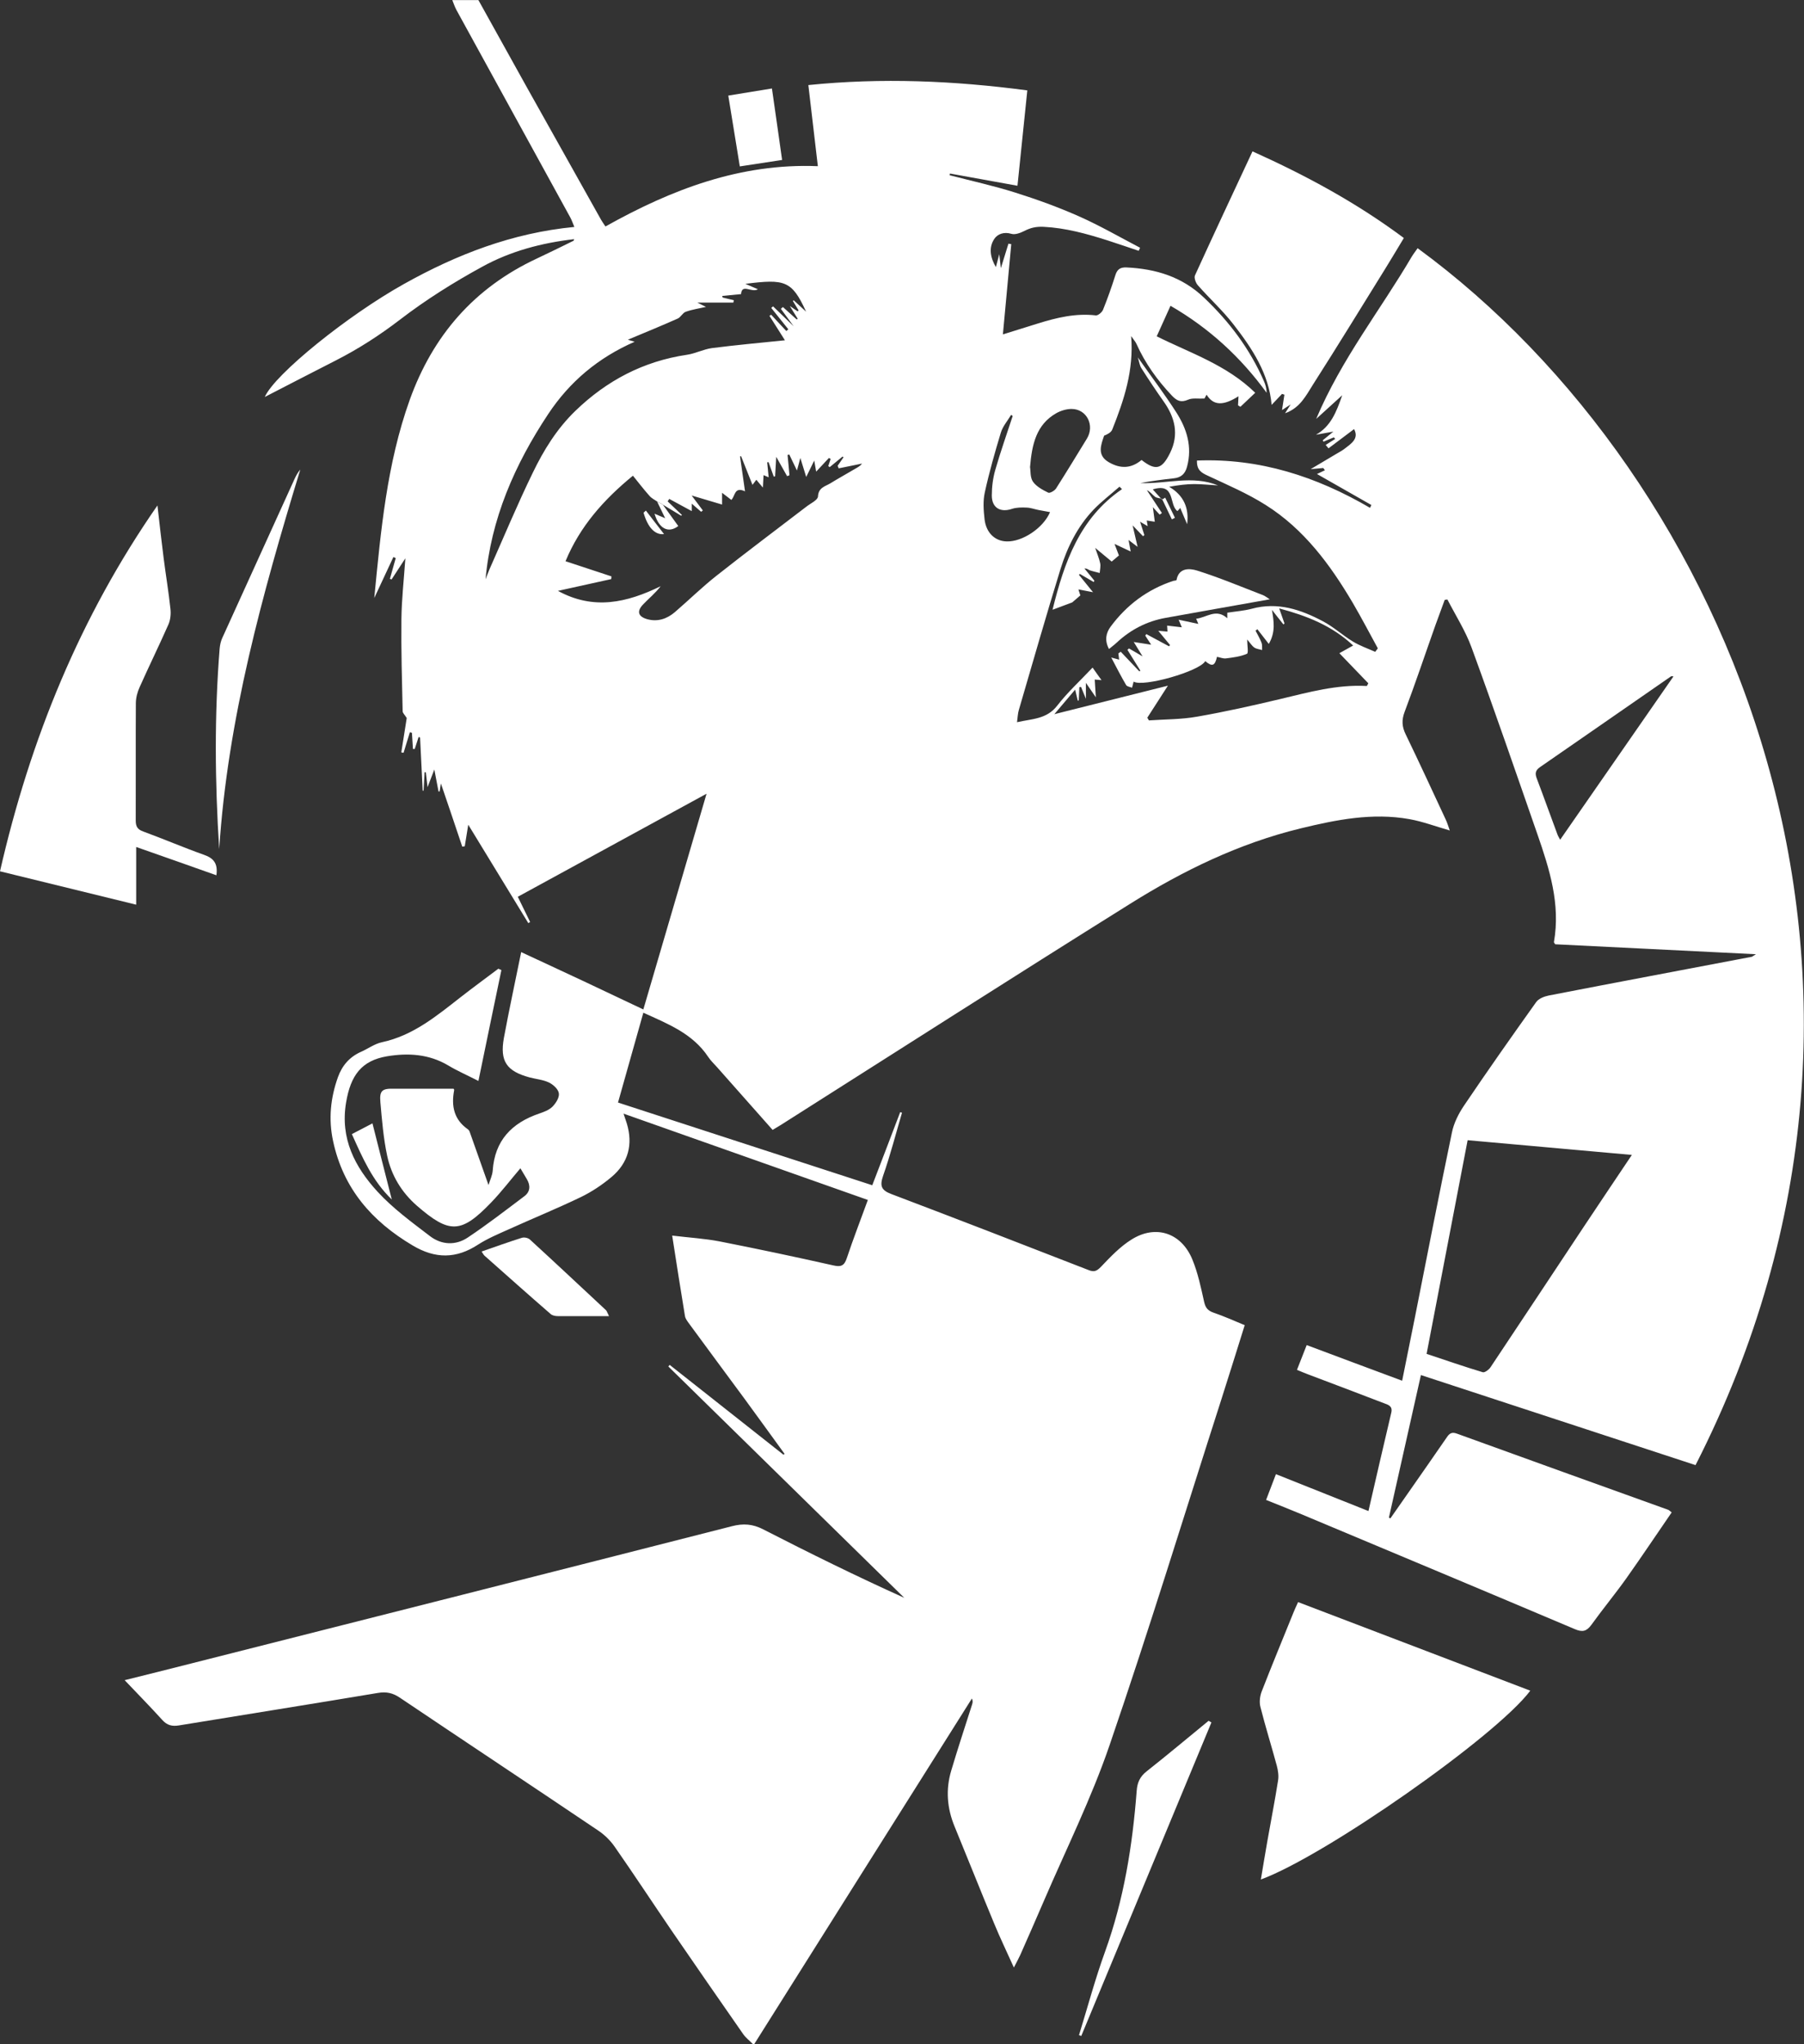
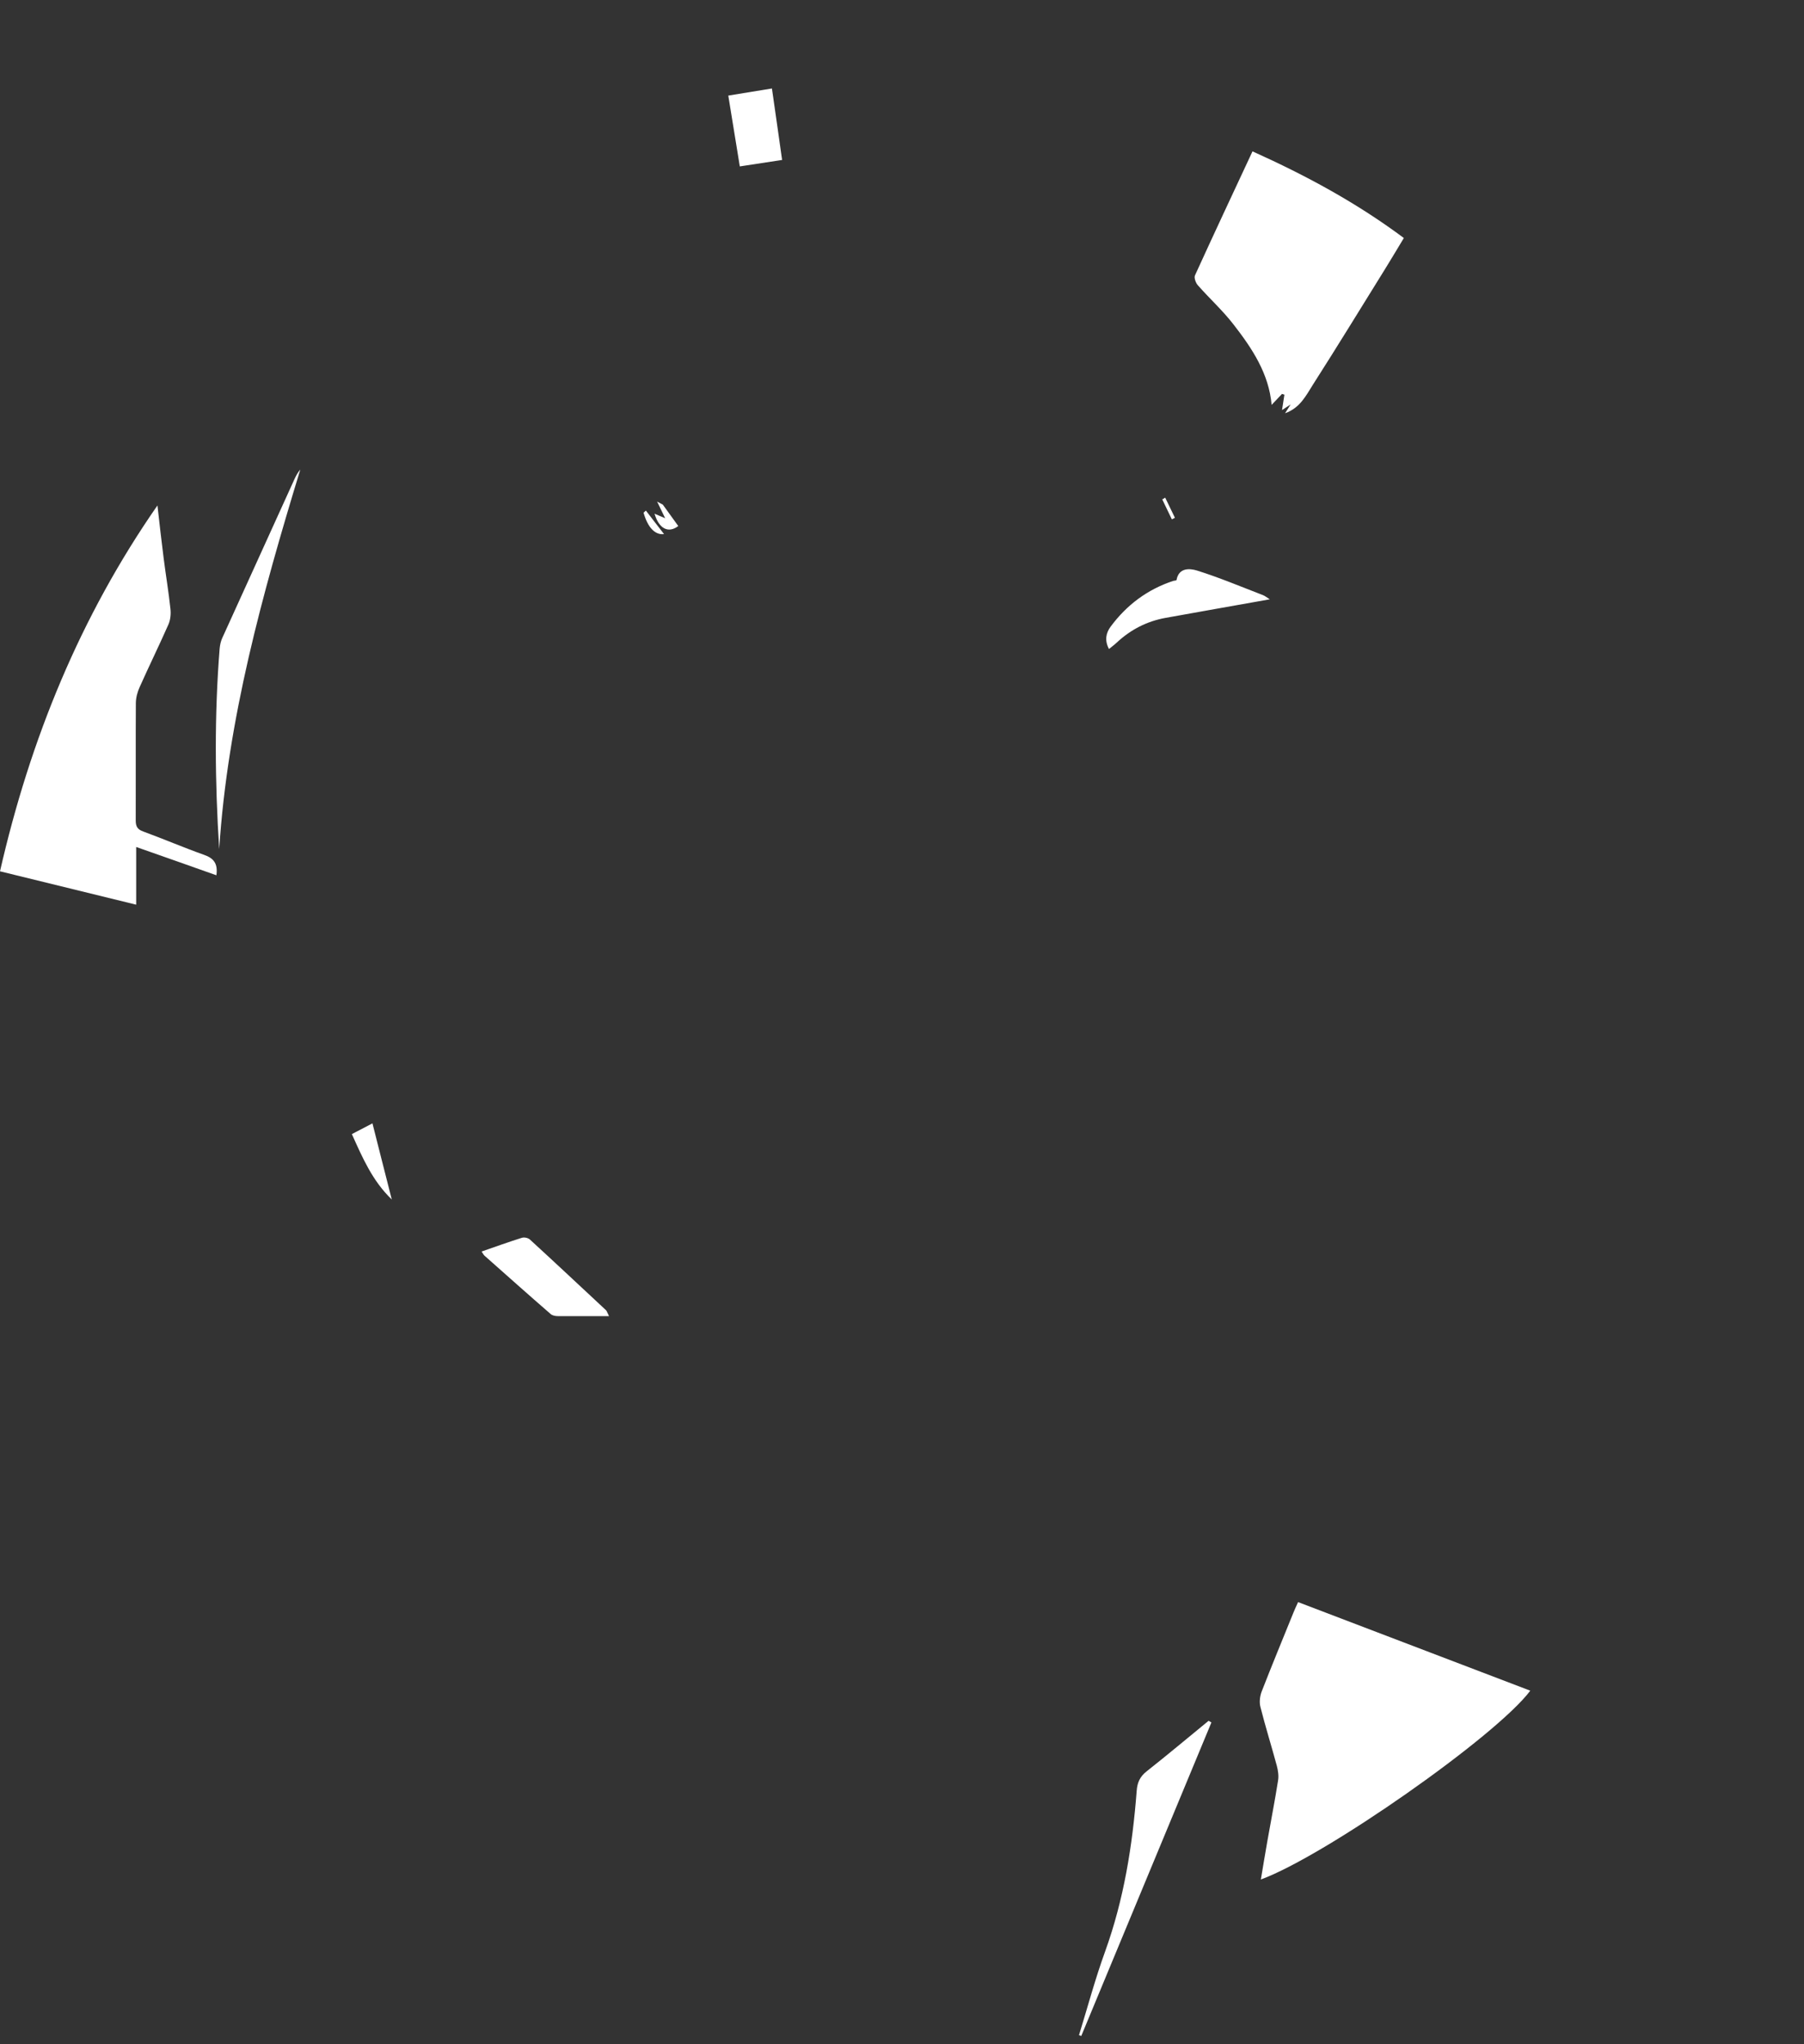
<svg xmlns="http://www.w3.org/2000/svg" id="Ebene_2" viewBox="0 0 159.5 180.71">
  <rect x="0" y="0" width="159.5" height="180.71" fill="#333333" stroke="none" />
  <defs>
    <style>.cls-1{fill:#fff;stroke-width:0}</style>
  </defs>
  <g id="Ebene_1-2">
    <g id="ZeAHOV">
-       <path d="M102.73 44.09c-.2-.06-.45-.06-.61-.18-.24-.18-.41-.44-.72-.58l1.33 2.02-.2.14c-.2-.22-.4-.43-.6-.66.06.44.11.87.17 1.29-.23-.04-.47-.07-.71-.11.02.13.04.27.08.5-.23-.14-.41-.24-.67-.39.15.46.26.82.38 1.18-.04.03-.08.07-.12.1-.26-.27-.51-.54-.92-.96.17.74.3 1.27.44 1.9-.29-.22-.52-.39-.8-.61.06.34.12.61.19 1.02-.51-.24-.93-.43-1.43-.67.15.4.28.74.39 1.02-.21.18-.4.33-.64.54-.42-.35-.89-.74-1.46-1.21.17.51.35.92.44 1.35.06.28-.02.58-.04.87-.29-.08-.59-.14-.88-.24-.13-.05-.23-.17-.47-.16.29.36.59.72.88 1.08l-.06.12-1.23-.72c-.02.03-.05.06-.07.09.37.46.75.93 1.24 1.53-.51-.1-.86-.17-1.29-.25.08.25.13.43.17.53-.27.24-.52.45-.72.62-.52.2-1.03.39-1.74.65 1.04-4.21 2.39-8.09 6.14-10.66-.07-.07-.14-.15-.22-.22-.77.68-1.59 1.3-2.3 2.04-1.41 1.48-2.31 3.3-2.91 5.22-1.28 4.14-2.47 8.32-3.69 12.48-.09.3-.1.63-.16 1.08 1.35-.31 2.62-.26 3.55-1.46.91-1.18 2.03-2.2 3.13-3.37.32.45.51.73.79 1.11-.27-.02-.44-.04-.6-.05l.1 1.57c-.35-.51-.6-.87-.88-1.28v1.41c-.2-.49-.32-.77-.43-1.05-.05 0-.1.02-.15.02-.02.39-.03.79-.05 1.18-.03 0-.06 0-.09.01-.07-.29-.14-.59-.23-.97l-1.84 2.17c3.4-.85 6.65-1.67 10.04-2.52-.65 1.01-1.23 1.92-1.82 2.83.05.08.09.16.14.24 1.42-.1 2.86-.08 4.26-.33 2.47-.43 4.92-.98 7.36-1.56 2.52-.6 5.02-1.3 7.65-1.15.04-.08.09-.16.13-.24-.84-.87-1.69-1.75-2.56-2.66.35-.2.72-.4 1.22-.68-1.88-1.76-4.08-2.62-6.54-3.28.19.53.33.93.47 1.34l-.1.07c-.34-.43-.68-.85-1.01-1.28.16 1 .34 1.94-.28 3.01-.38-.48-.69-.89-1.01-1.3l-.16.13c.18.35.39.7.53 1.07.07.19.04.42.05.64-.23-.07-.5-.09-.69-.22-.23-.16-.38-.43-.63-.71 0 .51.13 1.2-.02 1.26-.57.25-1.23.33-1.86.41-.25.03-.52-.09-.79-.14-.18.8-.42.9-1.04.38-.48.9-5.52 2.33-6.33 1.81-.05.18-.09.36-.14.54-.18-.07-.44-.1-.52-.23-.43-.73-.82-1.49-1.32-2.44.42.11.55.15.7.19-.02-.2-.05-.37-.07-.55l.21-.15 1.64 1.73c.03-.02.07-.03.1-.05-.38-.62-.77-1.24-1.15-1.85l.14-.12c.33.19.65.38 1.2.7-.33-.55-.54-.87-.78-1.27.54.08.99.15 1.54.24-.21-.33-.37-.56-.52-.8.03-.05.06-.09.09-.14l2.01 1.08.09-.11c-.32-.39-.64-.78-1.04-1.26l.81.07c0-.16-.02-.31-.03-.53.45.05.86.1 1.3.15-.06-.15-.12-.3-.28-.67.67.14 1.2.26 1.74.37-.05-.11-.12-.28-.19-.46.9-.08 1.75-.95 2.75-.04v-.49c.78-.12 1.49-.17 2.17-.35 2.28-.62 4.33.07 6.29 1.11.93.49 1.73 1.23 2.63 1.78.62.38 1.32.62 1.99.92l.23-.31c-.73-1.34-1.44-2.69-2.21-4.01-2-3.39-4.32-6.53-7.7-8.66-1.61-1.02-3.39-1.78-5.12-2.59-.56-.26-.99-.49-.96-1.34 5.53-.22 10.56 1.41 15.3 4.18.04-.08.08-.17.12-.25-1.56-.89-3.12-1.78-4.81-2.74.22-.11.46-.22.7-.33l-.14-.2c-.3.03-.6.05-1.12.1.88-.52 1.59-.94 2.29-1.36.23-.14.47-.26.68-.42.61-.47 1.33-.91.87-1.76-.71.54-1.49 1.12-2.26 1.7-.08-.1-.17-.2-.25-.3.28-.18.56-.36.84-.53-.04-.05-.08-.09-.12-.14-.3.13-.61.25-.91.38-.02-.04-.05-.08-.07-.12l.94-.77c-.63.11-1.08.2-1.54.28 1.31-.74 1.81-2.01 2.32-3.49-.8.73-1.46 1.33-2.3 2.09 2.24-5.3 5.67-9.61 8.43-14.31.16-.27.36-.52.54-.78 27.67 20.27 46.45 64.68 24.57 107.57-8.04-2.63-16.1-5.28-24.28-7.96-.96 4.27-1.89 8.43-2.83 12.6.04.02.09.05.13.07.49-.71.99-1.41 1.48-2.12 1.16-1.67 2.34-3.34 3.49-5.02.24-.36.44-.53.92-.35 6.22 2.26 12.45 4.49 18.67 6.73.08.03.14.1.31.23-1.34 1.95-2.65 3.91-4.01 5.83-.99 1.39-2.09 2.72-3.09 4.11-.42.57-.78.67-1.46.38-8.05-3.41-16.12-6.78-24.18-10.16-1-.42-2.02-.82-3.12-1.26.3-.78.57-1.5.87-2.28 2.77 1.1 5.44 2.17 8.18 3.26.68-2.96 1.34-5.83 2.02-8.7.14-.6-.3-.7-.67-.84-2.23-.86-4.47-1.7-6.71-2.55-.3-.11-.59-.24-.96-.39.29-.74.56-1.41.86-2.19 2.83 1.06 5.58 2.09 8.44 3.15.39-1.93.76-3.77 1.13-5.61 1.08-5.45 2.14-10.9 3.27-16.33.17-.84.59-1.67 1.07-2.38 2.08-3.08 4.22-6.12 6.38-9.15.22-.31.71-.5 1.11-.58 5.97-1.16 11.95-2.28 17.93-3.42.05 0 .09-.05.39-.23-6.09-.3-11.94-.59-17.75-.88-.06-.1-.12-.16-.11-.2.59-3.34-.39-6.44-1.46-9.52-1.92-5.52-3.82-11.04-5.83-16.53-.54-1.47-1.41-2.83-2.13-4.23-.08.01-.16.03-.24.04-.27.74-.54 1.47-.81 2.21-.91 2.56-1.77 5.14-2.73 7.68-.28.74-.24 1.32.1 2.01 1.21 2.5 2.37 5.02 3.54 7.53.13.28.22.58.35.95-1.26-.36-2.39-.79-3.56-1-3.28-.59-6.47.05-9.64.82-5.43 1.32-10.4 3.74-15.09 6.68-10.32 6.45-20.57 13.01-30.85 19.53-.22.14-.45.27-.73.44-1.64-1.86-3.27-3.69-4.89-5.52-.27-.31-.59-.6-.81-.94-1.37-2.06-3.55-2.91-5.73-3.9-.74 2.64-1.48 5.24-2.24 7.94 7.52 2.45 14.95 4.86 22.48 7.31.84-2.19 1.66-4.32 2.47-6.46.05.02.11.04.16.05-.55 1.86-1.03 3.74-1.67 5.57-.31.9-.17 1.28.73 1.62 5.83 2.21 11.64 4.46 17.44 6.72.5.2.73.08 1.1-.3.83-.87 1.68-1.77 2.69-2.4 2.15-1.35 4.41-.59 5.38 1.76.49 1.19.76 2.48 1.04 3.74.12.54.33.79.85.97.91.31 1.8.71 2.74 1.1-.72 2.29-1.4 4.49-2.1 6.67-3.26 10.15-6.38 20.34-9.84 30.43-1.62 4.74-3.87 9.26-5.85 13.87-.67 1.57-1.37 3.14-2.06 4.71-.14.31-.31.61-.56 1.1-.64-1.42-1.24-2.66-1.76-3.93-1.18-2.84-2.31-5.69-3.48-8.53-.67-1.62-.8-3.27-.3-4.94.57-1.92 1.2-3.83 1.81-5.74.06-.18.14-.36.02-.64-6.4 10.16-12.81 20.32-19.29 30.62-.34-.35-.69-.61-.93-.95-2.13-3.05-4.24-6.11-6.35-9.18-1.68-2.46-3.32-4.96-5.03-7.41-.38-.54-.88-1.03-1.43-1.4-5.83-3.93-11.69-7.81-17.53-11.74-.63-.43-1.2-.56-1.97-.43-5.86.98-11.72 1.91-17.58 2.87-.61.1-1.05-.01-1.48-.49-1.06-1.17-2.17-2.3-3.32-3.51 1.93-.48 3.9-.97 5.86-1.47 15.95-4.04 31.89-8.07 47.83-12.14 1.01-.26 1.84-.2 2.77.28 4.1 2.1 8.23 4.14 12.47 6.05-6.95-6.82-13.91-13.63-20.86-20.45l.12-.14c3.35 2.65 6.71 5.29 10.06 7.94.03-.02.06-.05.1-.07-1.18-1.62-2.35-3.25-3.54-4.87-1.63-2.21-3.27-4.42-4.89-6.63-.15-.21-.34-.44-.38-.69-.38-2.3-.74-4.6-1.13-7.11 1.5.18 2.85.26 4.17.51 3.36.66 6.71 1.37 10.05 2.12.69.16.99.06 1.22-.64.56-1.68 1.2-3.33 1.86-5.14-7.14-2.52-14.26-5.04-21.6-7.63l.29.87c.56 1.86.13 3.48-1.34 4.72-.83.7-1.76 1.32-2.73 1.79-2.1 1.01-4.26 1.89-6.38 2.85-.91.41-1.85.8-2.69 1.34-1.94 1.27-3.79 1.28-5.8.08-3.61-2.14-6.13-5.03-7.03-9.22-.42-1.94-.23-3.81.43-5.66.37-1.02 1.02-1.78 2.03-2.23.62-.27 1.2-.71 1.85-.85 2.77-.59 4.86-2.34 7-4.01 1.09-.85 2.2-1.66 3.3-2.49l.27.12c-.67 3.2-1.33 6.41-2.03 9.8-1.02-.52-1.87-.89-2.67-1.37-1.7-1.01-3.54-1.12-5.41-.81-2.25.38-3.22 1.68-3.62 4.08-.54 3.19.78 5.71 2.78 7.89 1.36 1.48 3.03 2.7 4.64 3.93 1.02.78 2.27.84 3.34.12 1.71-1.14 3.35-2.41 5-3.65.52-.39.56-.94.22-1.51-.2-.33-.39-.66-.57-.96-.87 1.02-1.68 2.09-2.61 3.05-2.64 2.74-3.67 2.75-6.54.26-1.36-1.19-2.26-2.68-2.63-4.42-.33-1.55-.46-3.15-.6-4.74-.09-1.03.17-1.22 1.24-1.18h5.23c0-.01.07.07.05.14-.26 1.38-.02 2.58 1.21 3.44.07.05.13.13.16.21.54 1.52 1.08 3.04 1.67 4.72.15-.48.34-.86.37-1.26.18-2.67 1.68-4.23 4.12-5.06.41-.14.87-.31 1.17-.61.3-.31.62-.81.56-1.18-.05-.36-.5-.77-.87-.95-.52-.25-1.14-.3-1.71-.45-2.04-.55-2.65-1.43-2.28-3.49.46-2.49 1-4.97 1.53-7.59 1.86.87 3.64 1.69 5.41 2.52 1.76.83 3.52 1.66 5.39 2.55 1.84-6.29 3.68-12.56 5.59-19.07-5.67 3.1-11.15 6.08-16.69 9.11.38.78.74 1.5 1.09 2.23-.05.03-.11.07-.16.1-1.74-2.86-3.49-5.72-5.31-8.7-.13.77-.22 1.34-.31 1.91-.07 0-.15.02-.22.03-.62-1.85-1.24-3.69-1.89-5.59-.04.27-.07.49-.11.71h-.1c-.11-.57-.22-1.13-.37-1.94-.22.56-.36.94-.6 1.56l-.15-1.32h-.11l-.09 1.63h-.08c-.08-1.57-.15-3.13-.23-4.7-.04-.01-.09-.03-.13-.04-.11.35-.22.7-.34 1.05h-.16l-.09-1.42-.18-.06c-.19.61-.37 1.21-.56 1.82-.07 0-.13-.02-.2-.03.17-1.08.34-2.17.48-3.04-.17-.28-.36-.44-.36-.6-.06-2.72-.14-5.43-.11-8.15.02-1.7.21-3.39.35-5.37-.5.76-.86 1.32-1.22 1.87-.05-.02-.1-.04-.15-.05l.52-1.84-.21-.09c-.56 1.21-1.13 2.41-1.69 3.62.58-5.94 1.11-11.85 3.13-17.5 2.05-5.71 5.71-9.92 11.23-12.5 1.09-.51 2.18-1.05 3.26-1.58.02 0 .02-.05.05-.14-2.87.33-5.62 1.06-8.11 2.43-2.53 1.38-5 2.93-7.28 4.68-1.8 1.38-3.66 2.58-5.66 3.6-2.07 1.05-4.14 2.13-6.3 3.24.88-2.01 7.34-7.22 12.31-9.99 4.65-2.6 9.56-4.51 15.06-5.04-.14-.34-.23-.6-.36-.84C47.07 13.11 43.71 7 40.36.89c-.15-.28-.25-.58-.37-.88h2.31c1.43 2.58 2.86 5.16 4.3 7.74l6.54 11.67c.08.15.19.29.39.6 5.82-3.26 11.92-5.61 18.78-5.33-.29-2.51-.56-4.78-.84-7.17 6.48-.66 12.85-.39 19.36.47-.29 2.83-.58 5.61-.87 8.43-2.05-.37-4.01-.73-5.97-1.08 0 .05-.02.1-.03.15 1.93.5 3.89.93 5.79 1.53 1.91.6 3.81 1.29 5.64 2.1 1.85.82 3.61 1.84 5.41 2.78l-.12.27c-.93-.31-1.86-.63-2.79-.93-1.83-.58-3.66-1.09-5.62-1.19-.7-.03-1.16.09-1.71.37-.34.17-.81.35-1.14.25-.66-.2-1.23.02-1.51.45-.5.75-.37 1.62.14 2.49.09-.36.16-.63.3-1.14.06.54.1.85.14 1.24.24-.77.45-1.47.67-2.17.08.01.16.03.25.04-.25 2.63-.49 5.27-.74 7.98.99-.31 2.04-.63 3.08-.96 1.67-.52 3.36-.93 5.14-.72.19.02.54-.27.63-.49.41-1.01.77-2.04 1.1-3.08.16-.51.44-.69.97-.67 2.59.12 4.92.82 6.86 2.67 2.24 2.12 4.05 4.53 5.29 7.36.14.31.24.64.25 1.05-2.29-3.14-5.06-5.7-8.5-7.69-.4.89-.8 1.76-1.22 2.7 2.99 1.49 6.18 2.52 8.71 4.99-.47.45-.89.85-1.31 1.24-.07-.04-.14-.09-.21-.13.01-.27.03-.53.04-.8-1.36.86-2.22.83-2.82-.14-.11.19-.19.35-.19.34-.55.03-1.06-.07-1.44.1-.63.27-.98.12-1.43-.35-1.29-1.36-2.37-2.86-3.14-4.58-.09-.2-.25-.37-.47-.69.25 3.03-.64 5.67-1.67 8.26-.1.25-.41.42-.72.54-.26.78-.67 1.71.4 2.34 1.06.62 2.01.56 2.91-.19 1.24.97 1.8.84 2.52-.62.81-1.64.44-3.14-.58-4.57-.68-.96-1.33-1.94-1.96-2.93-.15-.23-.18-.54-.31-.95 1.2 1.71 2.36 3.24 3.4 4.86.93 1.45 1.43 3.04.95 4.81-.17.63-.52.95-1.16 1.02-.99.11-1.98.24-2.97.42 2.29.1 4.6-.72 6.87.21-.7-.04-1.4-.12-2.1-.12-.69 0-1.39.09-2.22.24 1.3.76 1.77 1.89 1.59 3.31-.2-.47-.4-.94-.61-1.44-.09.11-.17.2-.25.28-.77-.56-.14-2.54-2.18-1.92.32.36.58.65.84.93l-.02-.07Zm-44.14.5c-.16-.09-.33-.17-.49-.26-.23-.16-.49-.28-.67-.49-.5-.56-.96-1.16-1.47-1.79-2.59 2.12-4.69 4.49-5.96 7.56 1.4.46 2.73.9 4.06 1.34 0 .08-.01.16-.02.24-1.53.34-3.07.68-4.71 1.04 3.16 1.73 6.11 1.04 9.08-.41-.48.63-1.06 1.09-1.56 1.62-.57.6-.43 1.06.36 1.29.93.26 1.76-.02 2.47-.63 1.23-1.06 2.39-2.2 3.67-3.21 2.62-2.07 5.29-4.07 7.94-6.1.37-.29 1.01-.58 1.03-.9.04-.8.64-.89 1.1-1.17.75-.46 1.53-.89 2.29-1.34.13-.07.25-.15.37-.25.08-.07.15-.17.13-.15-.65.13-1.35.28-2.06.42-.03-.08-.06-.15-.09-.23.17-.25.34-.5.52-.75l-.09-.06c-.38.31-.75.62-1.13.93-.04-.03-.08-.06-.13-.09l.21-.63-.15-.09c-.36.39-.72.77-1.13 1.21-.06-.34-.1-.57-.17-.98-.26.53-.44.89-.71 1.45l-.52-1.68c-.1.38-.17.66-.3 1.11-.28-.58-.48-1-.68-1.42-.05.02-.1.04-.15.05.06.6.12 1.19.17 1.79l-.21.08c-.29-.51-.58-1.03-.96-1.71-.04.71-.07 1.22-.1 1.73-.04 0-.08.01-.12.02-.15-.43-.31-.85-.46-1.28-.04 0-.08.01-.12.02.04.43.08.85.13 1.32-.15-.07-.29-.12-.45-.19-.02.34-.03.64-.06 1.1l-.58-.69c-.11.15-.21.27-.34.45-.36-.91-.69-1.73-1.01-2.54l-.09.03c.14 1 .29 2 .44 3.08-.96-.44-.85.41-1.21.76-.24-.18-.48-.37-.82-.63v1.04c-.95-.28-1.82-.54-2.69-.8.32.43.66.87.99 1.32l-.15.12c-.25-.22-.51-.44-.83-.72v.66c-.71-.39-1.35-.74-1.99-1.08-.05.07-.09.15-.14.22l1.26 1.2-.06.07c-.55-.33-1.09-.66-1.64-.99Zm67.55 75.09c1.71.57 3.33 1.13 4.96 1.62.17.05.55-.23.69-.45 2.77-4.15 5.52-8.31 8.28-12.47 1.37-2.06 2.75-4.11 4.21-6.29-4.92-.44-9.69-.87-14.52-1.3-1.22 6.33-2.41 12.55-3.63 18.9ZM42.89 51.31c.13-.32.24-.65.38-.97 1.27-2.86 2.47-5.75 3.84-8.56.96-1.99 2.12-3.87 3.75-5.45 2.78-2.69 6.03-4.4 9.88-4.97.75-.11 1.46-.49 2.21-.59 2.1-.27 4.21-.46 6.45-.69-.53-.84-.95-1.5-1.37-2.16.05-.03.1-.06.15-.1.45.48.9.96 1.34 1.44l.18-.15c-.5-.63-1.01-1.26-1.51-1.89.05-.05.11-.09.16-.14.65.63 1.31 1.27 1.82 1.76-.29-.4-.71-.97-1.13-1.54.06-.05.12-.11.18-.16l1.22 1.1.09-.06c-.2-.32-.41-.65-.7-1.13.34.23.51.35.69.47.03-.03.06-.05.09-.08l-.51-.84c.03-.02.05-.04.08-.05.32.3.65.59 1.09 1-1.26-2.76-1.88-2.9-5.37-2.46.27.12.64.28 1.11.48-.57.34-1.42-.54-1.49.43-.57.06-1.12.11-1.66.16 0 .05.02.09.03.14l.99.24c-.01.07-.03.14-.04.21h-3.18c.41.2.63.31.76.38-.57.13-1.2.22-1.79.43-.27.09-.44.48-.71.6-1.44.64-2.9 1.24-4.41 1.87.21.06.36.11.6.18-3.24 1.42-5.75 3.54-7.64 6.39-2.96 4.46-5.07 9.26-5.55 14.7Zm105.07 8.48c-.11 0-.18-.03-.22 0-3.86 2.67-7.71 5.35-11.58 8.02-.44.3-.45.6-.27 1.05.62 1.63 1.2 3.27 1.81 4.9.06.17.17.33.24.47 3.35-4.83 6.68-9.62 10.02-14.44Zm-56.89-18.5c.06.33 0 .92.26 1.29.3.43.86.73 1.35.97.14.07.56-.17.69-.37.93-1.46 1.83-2.94 2.73-4.41.71-1.17-.02-2.62-1.36-2.62-.45 0-.94.15-1.34.37-1.78 1.01-2.16 2.75-2.33 4.77Zm-1.54-4.52-.13-.1c-.31.52-.74 1.01-.91 1.57-.53 1.75-1.03 3.51-1.42 5.29-.17.76-.11 1.59-.02 2.38.14 1.19.92 1.92 1.94 1.95 1.4.05 3.25-1.18 3.85-2.59-.35-.07-.69-.12-1.03-.19-.35-.07-.69-.2-1.04-.21-.43-.02-.89-.02-1.29.11-1.02.35-1.79-.08-1.79-1.18 0-.76.1-1.54.31-2.27.46-1.6 1.02-3.18 1.54-4.77Z" class="cls-1" />
      <path d="M111.48 166.13c.2-1.18.38-2.3.58-3.42.31-1.77.66-3.54.94-5.32.07-.42 0-.88-.11-1.3-.47-1.74-1.01-3.46-1.45-5.2-.11-.41-.05-.93.1-1.34.91-2.34 1.87-4.66 2.81-6.98.11-.27.23-.54.42-.95 6.85 2.61 13.67 5.21 20.53 7.83-3.04 4.05-18.15 14.61-23.82 16.69ZM19.13 77.37c-2.37-.84-4.66-1.65-7.09-2.5v5.1c-4.07-1-8.01-1.96-12.04-2.95 2.67-11.68 7.08-22.5 13.92-32.34.18 1.56.35 3.12.55 4.67.19 1.49.44 2.98.6 4.48.05.44 0 .95-.17 1.35-.82 1.86-1.72 3.69-2.55 5.55-.2.44-.34.95-.34 1.44-.02 3.46 0 6.91-.01 10.37 0 .52.16.78.66.96 1.8.66 3.57 1.42 5.37 2.06.87.3 1.25.78 1.1 1.83Zm91.61-63.99c4.77 2.15 9.21 4.55 13.38 7.66-.55.91-1.07 1.79-1.61 2.66-2.13 3.43-4.24 6.88-6.42 10.29-.61.96-1.14 2.07-2.47 2.54l.49-.78c-.32.21-.53.35-.76.5.07-.47.14-.92.21-1.36-.07-.02-.14-.05-.21-.07-.33.35-.66.7-.92.97-.24-2.77-1.73-5-3.37-7.11-.95-1.23-2.12-2.29-3.15-3.46-.19-.21-.35-.66-.26-.87 1.65-3.62 3.34-7.22 5.08-10.95Zm-3.63 138.87c-3.84 9.24-7.67 18.48-11.51 27.72-.07-.02-.13-.05-.2-.07.76-2.47 1.43-4.97 2.31-7.4 1.66-4.6 2.42-9.36 2.79-14.2.05-.72.29-1.26.88-1.72 1.85-1.46 3.66-2.98 5.48-4.47.08.05.17.1.25.15Zm-87.73-77.2c-.38-5.93-.43-11.83.04-17.72.03-.32.1-.65.23-.93 2.13-4.7 4.27-9.4 6.41-14.1.13-.28.28-.55.49-.79-3.35 10.99-6.42 22.02-7.17 33.55Zm92.87-22.07c-3.24.58-6.23 1.1-9.21 1.64-1.64.3-3.06 1.03-4.28 2.16-.21.2-.44.37-.71.59-.4-.76-.27-1.41.14-1.97 1.42-1.92 3.26-3.3 5.54-4.05.1-.03.28-.03.29-.07.2-1.14 1.2-1.03 1.8-.85 1.98.62 3.9 1.43 5.85 2.18.18.07.34.21.59.36Zm-58.4 63.36h-4.53c-.22 0-.49-.05-.64-.19-1.96-1.7-3.9-3.43-5.84-5.15-.08-.07-.13-.18-.26-.37 1.22-.42 2.37-.84 3.55-1.21.21-.07.55 0 .71.14 2.26 2.07 4.5 4.17 6.74 6.26.06.05.08.15.27.53ZM64.39 8.45c1.34-.22 2.52-.41 3.86-.63.3 2.11.6 4.16.9 6.32l-3.74.57c-.34-2.08-.67-4.1-1.02-6.27Zm-29.75 97.58c-1.71-1.64-2.59-3.69-3.53-5.78.57-.3 1.11-.58 1.82-.95.58 2.27 1.12 4.44 1.71 6.73Zm68.09-61.94.02.07c.09-.06.18-.11.27-.17.29.59.57 1.19.86 1.78-.09.05-.18.09-.27.14-.29-.61-.59-1.22-.88-1.83Zm-44.14.5c.46.64.92 1.27 1.38 1.91-.87.66-1.7.26-2.1-1.09.31.13.55.23.94.4-.27-.56-.49-1.02-.71-1.47.16.09.33.17.49.26Zm-1.48.55c.53.68 1.05 1.37 1.6 2.07-.8.1-1.44-.59-1.81-1.89.07-.06.14-.13.21-.19Z" class="cls-1" />
    </g>
  </g>
</svg>